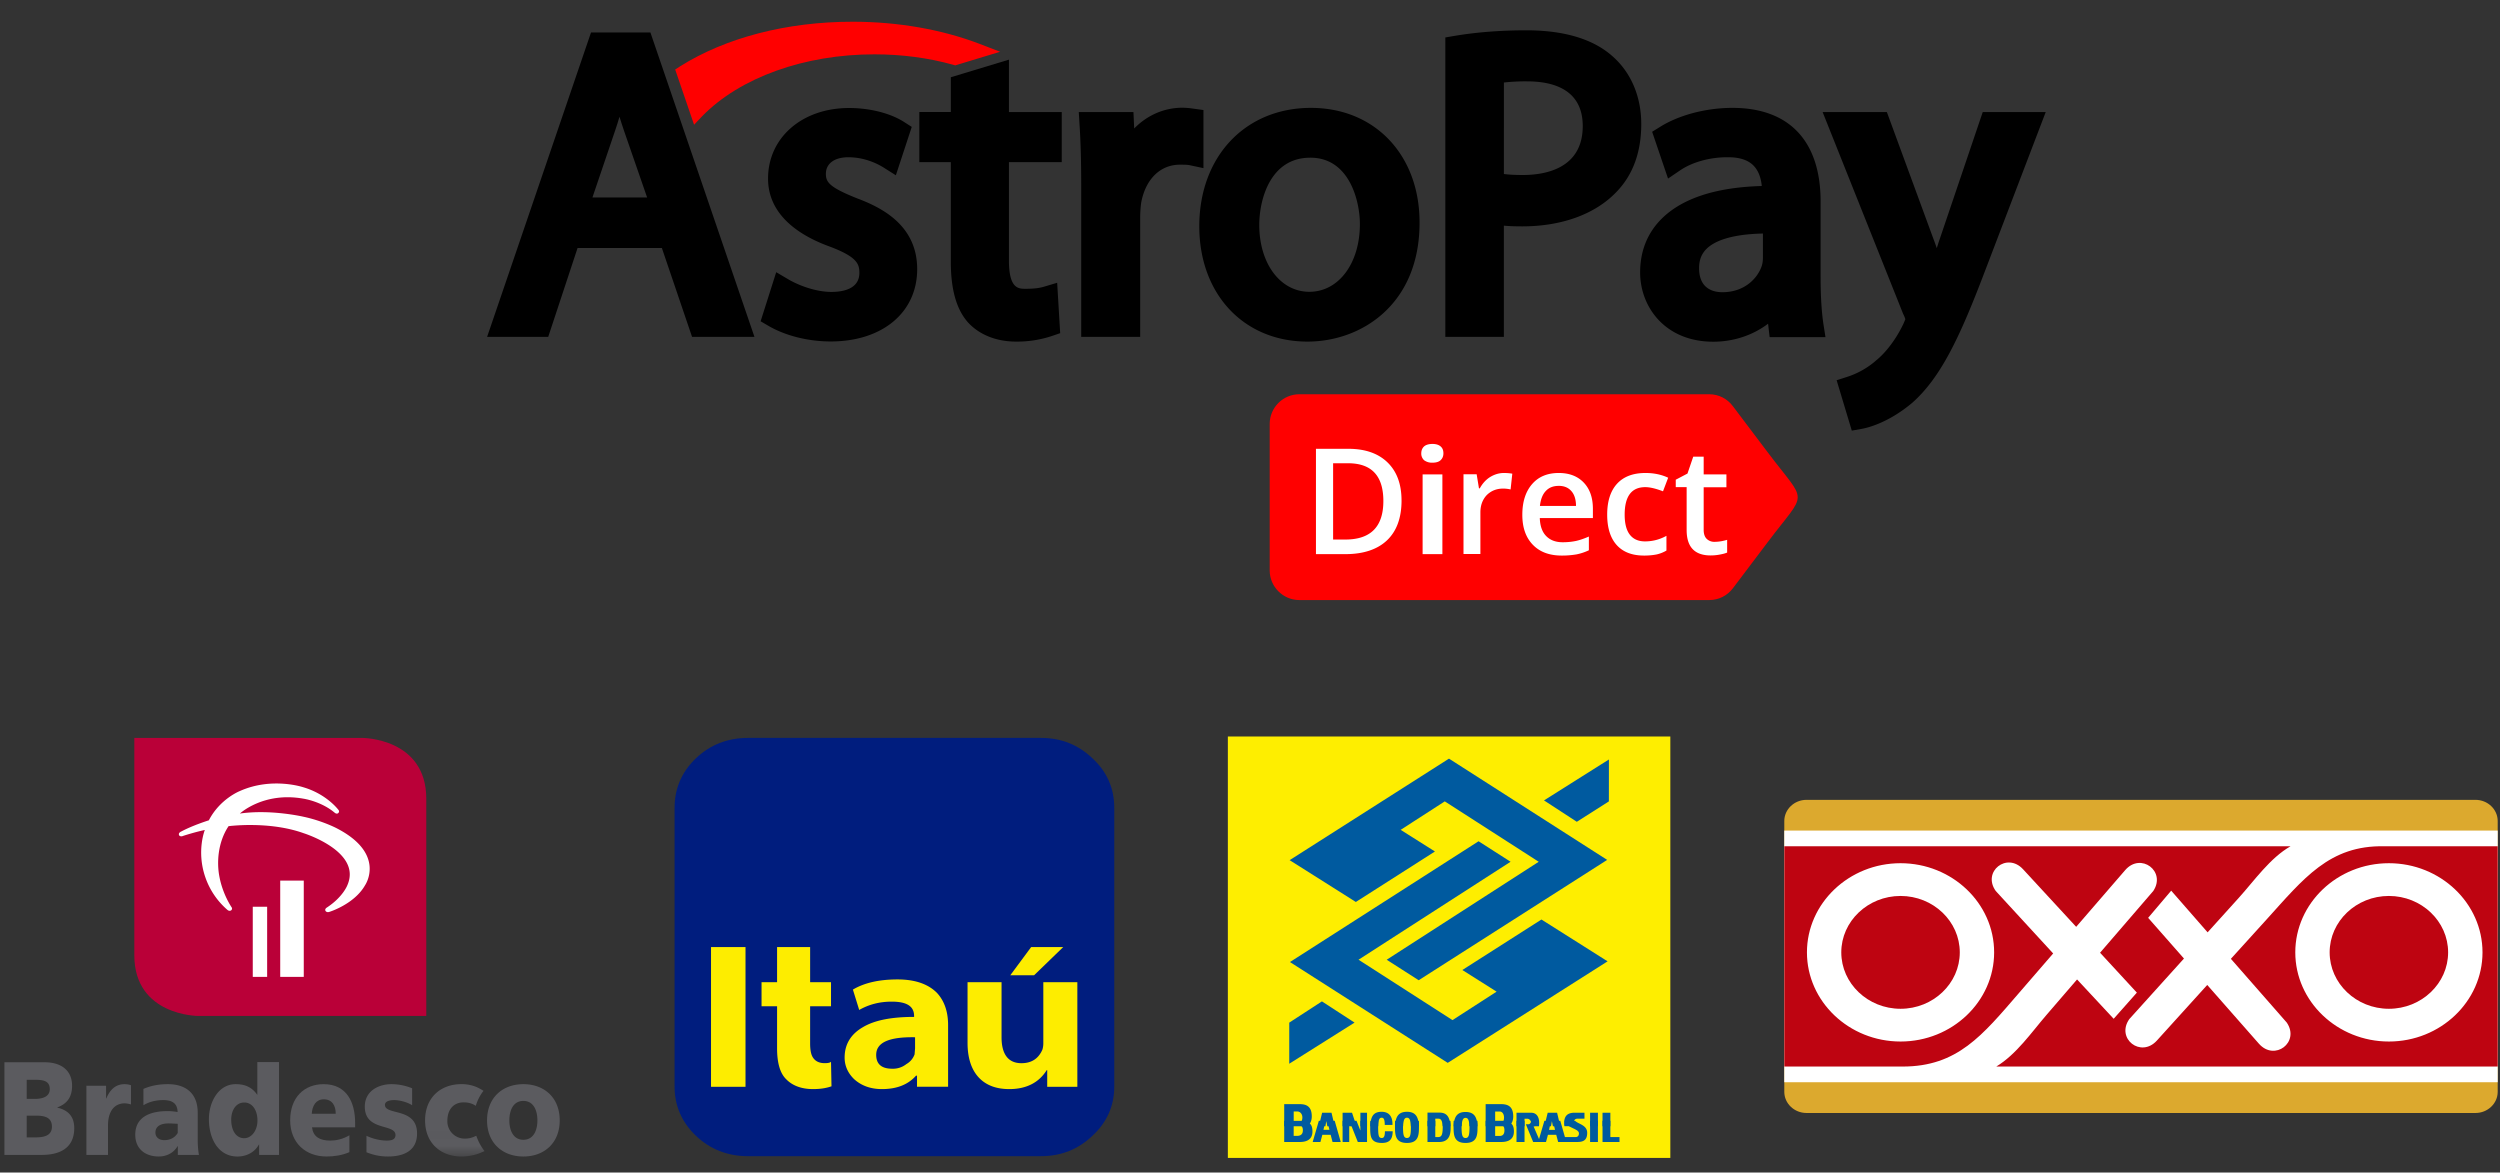
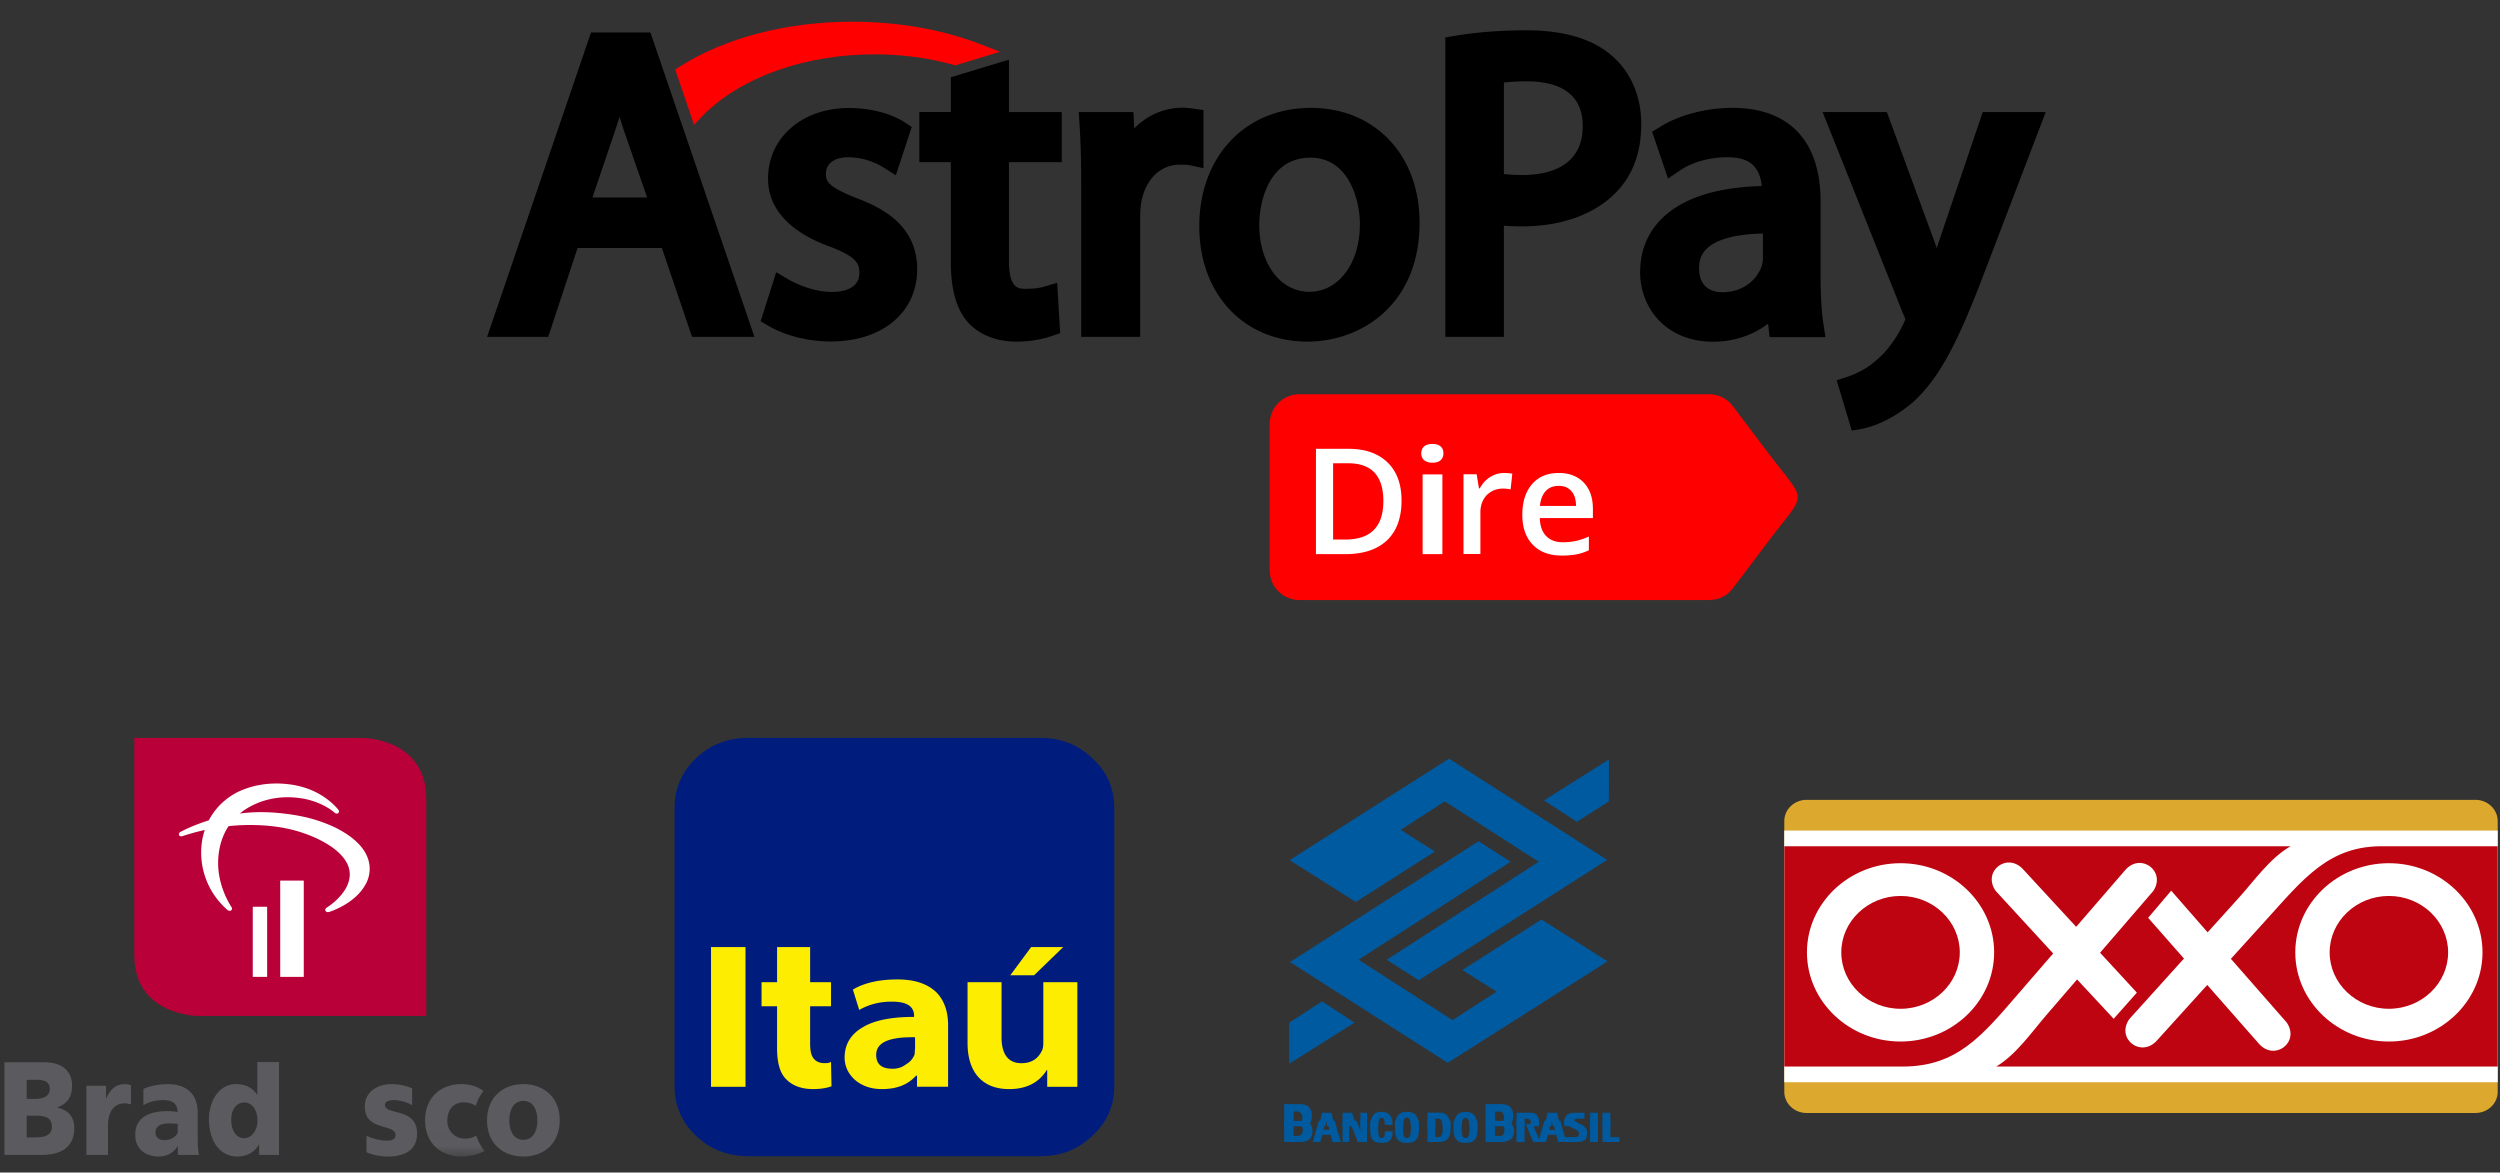
<svg xmlns="http://www.w3.org/2000/svg" xmlns:xlink="http://www.w3.org/1999/xlink" width="113" height="53">
  <rect width="100%" height="100%" fill="#333333" stroke="none" />
  <defs>
    <path id="a" d="M.017.063h25.1v18.921H.017z" />
  </defs>
  <g fill="none" fill-rule="evenodd">
    <path d="M33.807 33.353h13.242c.922 0 1.69.313 2.327.92.66.606.989 1.36.989 2.238v12.611c0 .858-.33 1.61-.989 2.217-.636.607-1.405.92-2.327.92H33.807c-.922 0-1.713-.313-2.35-.92-.637-.606-.966-1.36-.966-2.217V36.511c0-.879.33-1.632.966-2.238.637-.607 1.428-.92 2.35-.92Z" fill="#001D7E" />
    <path d="M45.665 44.082h1.076l1.318-1.276h-1.45l-.944 1.276Zm-.395.313h-1.537v2.74c0 .732.197 1.276.57 1.632.33.313.77.46 1.318.46.769 0 1.34-.293 1.691-.858h.022v.753h1.362v-4.727h-1.538v2.761c0 .126-.022.23-.044.293-.175.397-.483.607-.944.607-.593 0-.9-.398-.9-1.172v-2.489Zm-3.953 1.569c-1.01 0-1.779.147-2.306.46-.549.314-.834.774-.834 1.38 0 .377.154.712.44.983.328.293.746.44 1.25.44.682 0 1.187-.21 1.538-.607h.044v.502h1.405V46.34c0-.627-.175-1.108-.505-1.463-.395-.398-.988-.607-1.778-.607-.813 0-1.494.146-2.02.46l.285.92c.439-.25.922-.376 1.471-.376.68 0 1.01.209 1.01.648v.042Zm-3.755-1.569h-.944v-1.589h-1.494v1.59h-.702v1.087h.702v1.903c0 .649.132 1.13.418 1.401.285.293.702.44 1.207.44.33 0 .593-.042.835-.126l-.022-1.108c-.044.042-.132.062-.286.062-.241 0-.417-.083-.527-.25-.087-.126-.131-.335-.131-.649v-1.673h.944v-1.088Zm2.042 3.284c0-.565.593-.816 1.757-.795v.502l-.022.272a.83.83 0 0 1-.373.44.968.968 0 0 1-.637.208c-.483 0-.725-.209-.725-.627Zm-7.466-4.873v6.316h1.559v-6.316h-1.56Z" fill="#FDED00" fill-rule="nonzero" />
-     <path fill="#FEEE00" d="M55.499 33.29h20v19.048h-20z" />
    <g fill="#005A9F" fill-rule="nonzero">
      <path d="M58.046 50.661v.957h.696c.167 0 .581-.02.581-.474 0-.245-.072-.417-.351-.454a.5.5 0 0 0 .092-.028h-1.018Zm1.565 0-.278.957h.35l.087-.325h.376l.085.325h.371l-.273-.957h-.334l.095.407h-.269l.087-.407h-.297Zm1.074 0v.957h.3v-.957h-.3Zm.308 0 .38.957h.417v-.957h-.301v.439l-.174-.439h-.322Zm.944 0a4.34 4.34 0 0 0-.004.228c0 .44-.013.772.53.772.307 0 .486-.129.486-.528h-.35c-.004.118-.006.304-.137.304-.149 0-.17-.094-.17-.548 0-.09 0-.164.004-.227h-.359Zm1.12 0c-.004.074-.004.15-.004.228 0 .39 0 .772.542.772s.542-.381.542-.772c0-.078 0-.154-.004-.227h-.364c.004.064.005.14.005.227 0 .383-.02.548-.18.548-.158 0-.178-.165-.178-.548 0-.087 0-.163.004-.228h-.363Zm1.465 0v.957h.529c.555 0 .518-.517.518-.744 0-.076-.002-.147-.008-.212h-.354c.005.067.005.144.005.223 0 .369-.033.51-.203.51h-.134v-.734h-.353Zm1.183 0c-.004.075-.004.152-.004.23 0 .39 0 .77.542.77s.542-.38.542-.77c0-.078 0-.155-.004-.23h-.363c.003.066.004.142.004.23 0 .382-.02.547-.179.547s-.18-.165-.18-.546c0-.089.002-.165.006-.23h-.364Zm1.446 0v.957h.696c.167 0 .582-.02.582-.474 0-.245-.073-.416-.352-.453a.503.503 0 0 0 .095-.03h-1.02Zm1.395 0v.957h.363v-.957h-.363Zm.67 0c-.017.093-.07.16-.147.155l-.1.002.33.8h.58l.088-.325h.375l.086.325h.843c.233 0 .47-.033.47-.412 0-.357-.4-.394-.548-.545h-.48c.096.333.655.344.655.568 0 .1-.051.167-.154.167h-.479l-.21-.735h-.334l.096.408h-.27l.088-.408h-.299l-.242.825-.246-.573c.142-.028.217-.11.242-.25l-.344-.002Zm2.656 0v.957h.354v-.957h-.354Zm.562 0v.957h.767v-.222h-.413v-.735h-.354Zm-13.874.173h.055c.208 0 .274.097.274.256 0 .25-.198.252-.285.252h-.13v-.505l.086-.003Zm9.129.003h.088c.17 0 .223.096.223.255 0 .25-.16.253-.232.253h-.187v-.506l.108-.002Z" />
-       <path d="M59.064 50.906c.152-.076.228-.236.228-.444 0-.457-.247-.555-.547-.555h-.699v.999h1.018Zm.844 0 .041-.232.046.232h.334l-.145-.61h-.424l-.149.61h.297Zm1.077 0v-.025l.008.025h.322l-.203-.61h-.427v.61h.3Zm.805 0v-.61h-.3v.61h.3Zm.506 0c.012-.323.054-.385.16-.385.093 0 .135.089.135.327h.348c.013-.384-.157-.595-.492-.595-.408 0-.492.267-.51.653h.359Zm1.125 0c.011-.267.051-.385.174-.385s.163.118.175.385h.363c-.017-.36-.102-.653-.538-.653-.436 0-.521.292-.538.654l.364-.001Zm1.454 0v-.342h.144c.136 0 .176.143.188.341h.354c-.028-.39-.142-.615-.497-.615h-.542v.616h.353Zm1.194 0c.012-.262.052-.378.174-.378s.162.116.175.378h.363c-.017-.357-.104-.645-.538-.645-.434 0-.52.288-.538.645h.364Zm2.103 0c.15-.078.226-.237.226-.444 0-.457-.248-.555-.548-.555h-.699v.999h1.021Zm.737 0v-.34h.12c.103 0 .192.094.192.266a.56.56 0 0 1-.005.075l.344-.001a1.03 1.03 0 0 0 .01-.15c.001-.3-.14-.46-.36-.46h-.664v.61h.363Zm1.196 0 .041-.23.045.23h.335l-.145-.61h-.425l-.15.61h.299Zm1.088 0a.235.235 0 0 1-.056-.154c0-.122.058-.187.158-.187h.323v-.27h-.454c-.373 0-.465.212-.465.486 0 .045.005.087.014.124h.48Zm1.033 0v-.61h-.354v.61h.354Zm.562 0v-.61h-.354v.61h.354Zm-14.313-.121v-.548h.154c.139 0 .238.115.238.273 0 .208-.126.273-.217.273h-.144l-.031.002Zm9.106.003v-.548h.207c.114 0 .194.116.194.273 0 .208-.103.273-.176.273h-.118l-.107.002Z" />
+       <path d="M59.064 50.906c.152-.076.228-.236.228-.444 0-.457-.247-.555-.547-.555h-.699v.999h1.018m.844 0 .041-.232.046.232h.334l-.145-.61h-.424l-.149.61h.297Zm1.077 0v-.025l.008.025h.322l-.203-.61h-.427v.61h.3Zm.805 0v-.61h-.3v.61h.3Zm.506 0c.012-.323.054-.385.16-.385.093 0 .135.089.135.327h.348c.013-.384-.157-.595-.492-.595-.408 0-.492.267-.51.653h.359Zm1.125 0c.011-.267.051-.385.174-.385s.163.118.175.385h.363c-.017-.36-.102-.653-.538-.653-.436 0-.521.292-.538.654l.364-.001Zm1.454 0v-.342h.144c.136 0 .176.143.188.341h.354c-.028-.39-.142-.615-.497-.615h-.542v.616h.353Zm1.194 0c.012-.262.052-.378.174-.378s.162.116.175.378h.363c-.017-.357-.104-.645-.538-.645-.434 0-.52.288-.538.645h.364Zm2.103 0c.15-.078.226-.237.226-.444 0-.457-.248-.555-.548-.555h-.699v.999h1.021Zm.737 0v-.34h.12c.103 0 .192.094.192.266a.56.56 0 0 1-.005.075l.344-.001a1.03 1.03 0 0 0 .01-.15c.001-.3-.14-.46-.36-.46h-.664v.61h.363Zm1.196 0 .041-.23.045.23h.335l-.145-.61h-.425l-.15.61h.299Zm1.088 0a.235.235 0 0 1-.056-.154c0-.122.058-.187.158-.187h.323v-.27h-.454c-.373 0-.465.212-.465.486 0 .045.005.087.014.124h.48Zm1.033 0v-.61h-.354v.61h.354Zm.562 0v-.61h-.354v.61h.354Zm-14.313-.121v-.548h.154c.139 0 .238.115.238.273 0 .208-.126.273-.217.273h-.144l-.031.002Zm9.106.003v-.548h.207c.114 0 .194.116.194.273 0 .208-.103.273-.176.273h-.118l-.107.002Z" />
    </g>
    <path d="m69.79 36.179 1.482.966 1.449-.922.002-1.895-2.933 1.85Zm-8.563 10.043-1.476-.959-1.477.96v1.858l2.953-1.86Zm5.605-8.197 1.446.926-6.872 4.428 4.246 2.73 1.994-1.287-1.549-.978 3.576-2.282 2.99 1.89-7.226 4.589-7.131-4.557 8.526-5.46Zm-2.707 6.282-1.446-.927 6.871-4.428-4.246-2.73-1.994 1.287 1.549.978-3.575 2.282-2.992-1.89 7.202-4.589 7.15 4.577-8.52 5.44Z" fill="#005A9F" fill-rule="nonzero" />
    <g transform="translate(.182 33.29)">
      <mask id="b" fill="#fff">
        <use xlink:href="#a" />
      </mask>
      <path d="M21.366 18.103c-.014-.034-.02-.056-.025-.054-.01.003-.03.014-.045.019a1.007 1.007 0 0 1-.464.107.78.78 0 0 1-.793-.805c0-.54.311-.834.733-.833.235 0 .399.056.552.156.074-.248.195-.483.348-.676a2.126 2.126 0 0 0-.299-.166 1.759 1.759 0 0 0-.7-.138c-.931 0-1.641.601-1.641 1.639 0 1.032.71 1.631 1.642 1.632.45 0 .796-.139.796-.139a4.83 4.83 0 0 0 .248-.105c-.214-.276-.313-.54-.352-.637" fill="#5B5B5F" mask="url(#b)" />
    </g>
    <path d="M1.207 49.67h.37c.33 0 .673-.09.673-.443 0-.385-.325-.42-.66-.42h-.383v.864Zm0 1.74h.387c.368 0 .753-.06.753-.486 0-.456-.395-.497-.742-.497h-.398v.983ZM.2 48.015h1.828c.705 0 1.23.342 1.23 1.061 0 .529-.243.823-.666.978v.012c.503.115.764.414.764.925 0 1.001-.797 1.211-1.474 1.211H.2v-4.187ZM11.041 51.446c.326 0 .596-.342.596-.798 0-.474-.238-.815-.596-.815-.379 0-.59.36-.59.774 0 .497.222.84.59.84Zm1.571.756h-.899v-.47h-.01c-.19.348-.555.543-.97.543-.84 0-1.29-.769-1.29-1.692 0-.768.429-1.579 1.209-1.579.39 0 .72.114.97.475h.01v-1.475h.98v4.198ZM24.291 50.643c0-.469-.185-.882-.634-.882-.45 0-.634.413-.634.882 0 .461.184.875.634.875s.634-.414.634-.875m-2.276 0c0-1.038.71-1.639 1.642-1.639.932 0 1.642.6 1.642 1.639 0 1.031-.71 1.631-1.642 1.631-.932 0-1.642-.6-1.642-1.631M8.033 51.21c-.129.214-.342.325-.608.325-.227 0-.4-.127-.4-.343 0-.299.26-.413.59-.413.146 0 .293.012.418.017v.414Zm.958.992a4.234 4.234 0 0 1-.054-.737V50.3c0-.953-.623-1.296-1.344-1.296-.41 0-.768.065-1.11.215v.739c.27-.167.585-.234.9-.234.352 0 .638.114.644.54a2.557 2.557 0 0 0-.455-.042c-.52 0-1.458.114-1.458 1.068 0 .678.5.984 1.057.984.369 0 .687-.167.866-.485v.413h.954Z" fill="#5B5B5F" fill-rule="nonzero" />
    <path d="M5.639 49.004c-.423 0-.667.253-.835.648h-.01v-.576h-.889v3.126h.976v-1.32c0-.61.25-.98.705-1.01.094-.007.25.019.334.05v-.87a.95.95 0 0 0-.281-.048" fill="#5B5B5F" />
-     <path d="M14.091 50.342c.022-.36.19-.653.542-.653.39 0 .542.294.542.653H14.09Zm1.961.414c0-.93-.378-1.752-1.424-1.752-.878 0-1.512.6-1.512 1.632s.71 1.638 1.642 1.638c.363 0 .72-.06 1.035-.197v-.762c-.293.173-.596.24-.861.24-.477 0-.775-.169-.83-.6h1.95v-.199Z" fill="#5B5B5F" fill-rule="nonzero" />
    <path d="M17.691 49.004c-.562 0-1.202.294-1.202 1.015 0 1.127 1.387.756 1.387 1.284 0 .215-.195.251-.395.251-.352 0-.69-.108-.916-.216v.745c.257.1.558.191.97.191.64 0 1.316-.209 1.316-1.043 0-1.188-1.452-.804-1.452-1.29 0-.175.24-.221.45-.217.225.006.572.095.779.233v-.767a2.506 2.506 0 0 0-.937-.186" fill="#5B5B5F" />
    <path d="M19.268 45.921H8.96s-2.889 0-2.889-2.75v-9.817H16.38s2.888 0 2.888 2.75v9.817Z" fill="#BA0038" />
    <path fill="#FFF" d="M12.075 44.155h-.65v-3.17h.65zM13.73 44.155h-1.064v-4.352h1.064z" />
    <path d="M10.843 36.772s1.072-.999 2.88-.67c0 0 .796.118 1.406.634 0 0 .09.08.16.014 0 0 .088-.066-.01-.165 0 0-.524-.692-1.56-.998 0 0-1.42-.485-2.882.17 0 0-.898.355-1.397 1.321 0 0-.71.22-1.244.504 0 0-.157.06-.098.176 0 0 .051.083.19.021 0 0 .494-.162.97-.264 0 0-.383.948.018 2.123a3.42 3.42 0 0 0 1 1.486s.081.08.17.025c0 0 .077-.053.023-.14 0 0-.397-.568-.55-1.376-.13-.659-.069-1.569.412-2.29 0 0 1.83-.243 3.389.316 0 0 2.649.823 1.982 2.35 0 0-.194.53-.925 1.01 0 0-.123.068-.056.165 0 0 .055.076.18.028 0 0 1.12-.347 1.603-1.204 0 0 .98-1.429-1.331-2.594 0 0-.636-.324-1.453-.497 0 0-1.472-.347-2.877-.145" fill="#FFF" />
    <path d="M80.65 37.109c0-.526.452-.956 1.004-.956h30.238c.552 0 1.004.43 1.004.956v12.242c0 .526-.452.956-1.004.956H81.654c-.552 0-1.004-.43-1.004-.956V37.109Z" fill="#DCA92E" />
    <path fill="#FFF" d="M80.65 37.542h32.246v11.375H80.65z" />
    <path d="M107.978 40.497c-1.475 0-2.678 1.145-2.678 2.55 0 1.405 1.203 2.55 2.678 2.55 1.475 0 2.677-1.145 2.677-2.55 0-1.405-1.202-2.55-2.677-2.55ZM85.905 40.497c-1.476 0-2.679 1.145-2.679 2.55 0 1.405 1.203 2.55 2.679 2.55 1.475 0 2.677-1.145 2.677-2.55 0-1.405-1.202-2.55-2.677-2.55Z" fill="#BE0411" />
    <path d="M107.767 38.252c-2.478-.054-3.644 1.46-5.335 3.327l-1.596 1.76 2.526 2.882c.602.885-.546 1.764-1.26.954l-2.335-2.655-2.277 2.514c-.725.8-1.86-.094-1.246-.97l2.471-2.738-1.619-1.84 1.042-1.228 1.646 1.884 1.42-1.572c.696-.771 1.406-1.793 2.327-2.318H80.65v9.956H86c2.479 0 3.605-1.412 5.25-3.316l1.553-1.796-2.596-2.824c-.623-.872.504-1.775 1.236-.981l2.4 2.602 2.215-2.563c.706-.816 1.862.053 1.27.943l-2.405 2.79 1.663 1.804-1.048 1.182-1.655-1.778-1.381 1.603c-.678.786-1.364 1.789-2.271 2.334h22.665v-9.956h-5.129Zm-17.632 4.795c0 2.22-1.9 4.03-4.23 4.03-2.331 0-4.231-1.81-4.231-4.03s1.9-4.03 4.23-4.03c2.331 0 4.231 1.81 4.231 4.03Zm17.843 4.03c-2.33 0-4.231-1.81-4.231-4.03s1.9-4.03 4.23-4.03c2.331 0 4.232 1.81 4.232 4.03s-1.9 4.03-4.231 4.03Z" fill="#BE0411" fill-rule="nonzero" />
    <path d="m26.714 1.467-4.697 13.76h2.762l1.327-4.018h3.81l1.365 4.018h2.82l-4.703-13.76h-2.684Zm2.536 7.459h-2.472l1.029-3.034c.071-.207.136-.414.194-.615.065.207.13.42.207.64l1.042 3.009Z" fill="#000" fill-rule="nonzero" />
    <path d="M38.74 8.965c-1.268-.505-1.41-.738-1.41-1.107 0-.466.388-.75 1.015-.75.744 0 1.327.297 1.605.472l.543.343.718-2.187-.323-.207c-.621-.407-1.56-.647-2.51-.647-2.122 0-3.662 1.34-3.662 3.19 0 1.701 1.508 2.607 2.769 3.066 1.262.472 1.359.796 1.359 1.197 0 .75-.79.86-1.262.86-.73 0-1.514-.31-1.96-.575l-.537-.317-.705 2.219.343.2c.77.453 1.805.712 2.827.712 2.335 0 3.907-1.313 3.907-3.267 0-1.96-1.559-2.769-2.717-3.202ZM45.604 2.696l-2.627.796v1.572h-1.423v2.264h1.423v4.502c0 1.255.253 2.155.777 2.743.51.557 1.28.867 2.167.867a4.97 4.97 0 0 0 1.643-.259l.356-.122-.136-2.278-.608.182c-.181.051-.388.09-.822.09-.317 0-.75 0-.75-1.28V7.327h2.387V5.064h-2.387V2.696ZM54.396 4.973l-.48-.065a3.236 3.236 0 0 0-.471-.039c-.828 0-1.598.343-2.18.939l-.033-.744h-2.471l.032.53c.052.783.078 1.682.078 2.827v6.806h2.665V9.844c0-.252.02-.504.046-.685.194-1.055.86-1.715 1.746-1.715.207 0 .343 0 .46.026l.608.13V4.972Z" fill="#000" />
    <path d="M59.254 4.876c-2.97 0-5.046 2.2-5.046 5.35 0 3.073 2.012 5.214 4.89 5.214 2.44 0 5.066-1.682 5.066-5.37.007-3.06-2.018-5.194-4.91-5.194Zm2.213 5.253c0 1.773-.958 3.06-2.284 3.06-1.313 0-2.264-1.275-2.264-3.021 0-1.132.485-3.04 2.303-3.04 1.772-.007 2.245 1.96 2.245 3.001ZM72.904 2.56c-.873-.79-2.193-1.19-3.914-1.19-1.151 0-2.245.084-3.247.252l-.414.071v13.534h2.646V10.2c.271.026.556.032.828.032 1.785 0 3.299-.55 4.256-1.552.75-.77 1.126-1.805 1.126-3.073 0-1.23-.453-2.31-1.28-3.047ZM71.54 5.698c0 1.92-1.695 2.212-2.704 2.212-.336 0-.621-.013-.86-.045V3.73a8.804 8.804 0 0 1 1.054-.052c1.145 0 2.51.35 2.51 2.019ZM82.291 12.536v-3.43c0-2.73-1.417-4.23-3.985-4.23-1.19 0-2.426.323-3.293.873l-.336.207.718 2.116.543-.369c.55-.375 1.346-.595 2.129-.595.537-.007.931.116 1.184.369.213.213.342.524.381.931-2.076.058-3.597.557-4.528 1.482-.64.64-.97 1.455-.97 2.426 0 1.559 1.131 3.13 3.305 3.13.925 0 1.799-.297 2.478-.814l.071.608h2.523l-.09-.576c-.085-.563-.13-1.275-.13-2.128Zm-4.438.672c-.394 0-1.054-.142-1.054-1.086 0-.37.11-.654.343-.88.31-.304 1.002-.654 2.542-.686v1.093c0 .078-.006.227-.052.369-.18.543-.763 1.19-1.779 1.19Z" fill="#000" fill-rule="nonzero" />
    <path d="m89.62 5.064-1.934 5.712c-.051.142-.097.291-.142.44-.052-.143-.097-.278-.149-.408l-2.109-5.744h-2.904l3.642 9.128.013.026c.058.116.077.187.084.213-.02.052-.058.142-.084.2-.317.673-.783 1.3-1.255 1.676l-.013.013a3.743 3.743 0 0 1-1.288.718l-.465.149.685 2.277.44-.078c.266-.045 1.21-.271 2.29-1.177 1.294-1.145 2.155-2.97 3.28-5.932l2.756-7.213h-2.846Z" fill="#000" />
    <path d="M31.74 5.251c1.715-1.753 4.626-2.795 7.783-2.795 1.229 0 2.432.156 3.564.473l.091.026 2.025-.615-.906-.35C42.577 1.33 40.584.982 38.54.982 35.57.981 32.8 1.7 30.738 3l-.22.142.854 2.497.368-.388ZM78.325 26.593c-.245.324-.634.53-1.067.53H58.73c-.737 0-1.34-.607-1.34-1.338V19.16c0-.737.603-1.34 1.34-1.34h18.528c.433 0 .822.208 1.067.538.518.686 1.03 1.371 1.553 2.057 1.837 2.445 1.837 1.676 0 4.121l-1.553 2.057Z" fill="red" />
    <g fill="#FFF">
      <path d="M63.35 22.621c0 .783-.22 1.385-.654 1.799-.434.414-1.068.627-1.883.627h-1.332v-4.761h1.468c.757 0 1.346.207 1.766.614.42.408.634.977.634 1.721Zm-.822.026c0-1.139-.53-1.708-1.598-1.708h-.673v3.448h.556c1.139 0 1.715-.576 1.715-1.74ZM64.242 20.493c0-.136.045-.24.129-.317.083-.071.212-.11.378-.11.16 0 .28.039.364.11.091.077.129.18.129.317 0 .13-.046.233-.129.31-.083.078-.212.11-.364.11a.59.59 0 0 1-.378-.11.407.407 0 0 1-.13-.31Zm.954 4.554h-.894v-3.603h.894v3.603Z" fill-rule="nonzero" />
      <path d="M67.975 21.379c.155 0 .284.013.381.032l-.077.712a1.492 1.492 0 0 0-.337-.039c-.304 0-.55.104-.744.298-.187.2-.284.46-.284.776v1.883h-.764v-3.604h.595l.104.634h.039c.116-.213.272-.388.466-.51.194-.117.4-.182.62-.182Z" />
      <path d="M70.595 25.112c-.563 0-.997-.162-1.314-.492-.317-.33-.472-.776-.472-1.352 0-.589.149-1.048.44-1.384.291-.337.692-.505 1.21-.505.479 0 .854.149 1.125.433.279.292.415.686.415 1.19v.415h-2.4c.012.35.103.62.284.808.181.188.427.285.75.285.214 0 .415-.02.596-.058.18-.039.381-.11.588-.2v.62a2.35 2.35 0 0 1-.569.188 3.936 3.936 0 0 1-.653.052Zm-.143-3.15c-.245 0-.44.077-.582.232-.149.155-.233.382-.265.673h1.63c0-.298-.077-.524-.213-.673-.136-.155-.324-.233-.57-.233Z" fill-rule="nonzero" />
-       <path d="M74.315 25.112c-.55 0-.958-.162-1.243-.479-.284-.317-.427-.776-.427-1.371 0-.609.15-1.074.447-1.398.297-.323.724-.485 1.287-.485.375 0 .718.071 1.022.214l-.233.614c-.323-.123-.588-.188-.802-.188-.62 0-.931.415-.931 1.243 0 .4.077.705.233.905.155.2.381.304.685.304.343 0 .667-.084.97-.252v.666a1.525 1.525 0 0 1-.44.175c-.16.032-.349.052-.568.052ZM77.504 24.49c.187 0 .369-.032.563-.09v.576c-.09.039-.194.065-.33.09a2.19 2.19 0 0 1-.414.04c-.725 0-1.087-.382-1.087-1.146v-1.94h-.492v-.337l.53-.278.26-.763h.472v.802h1.028v.582h-1.028v1.928c0 .187.051.323.142.407a.49.49 0 0 0 .356.13Z" />
    </g>
  </g>
</svg>